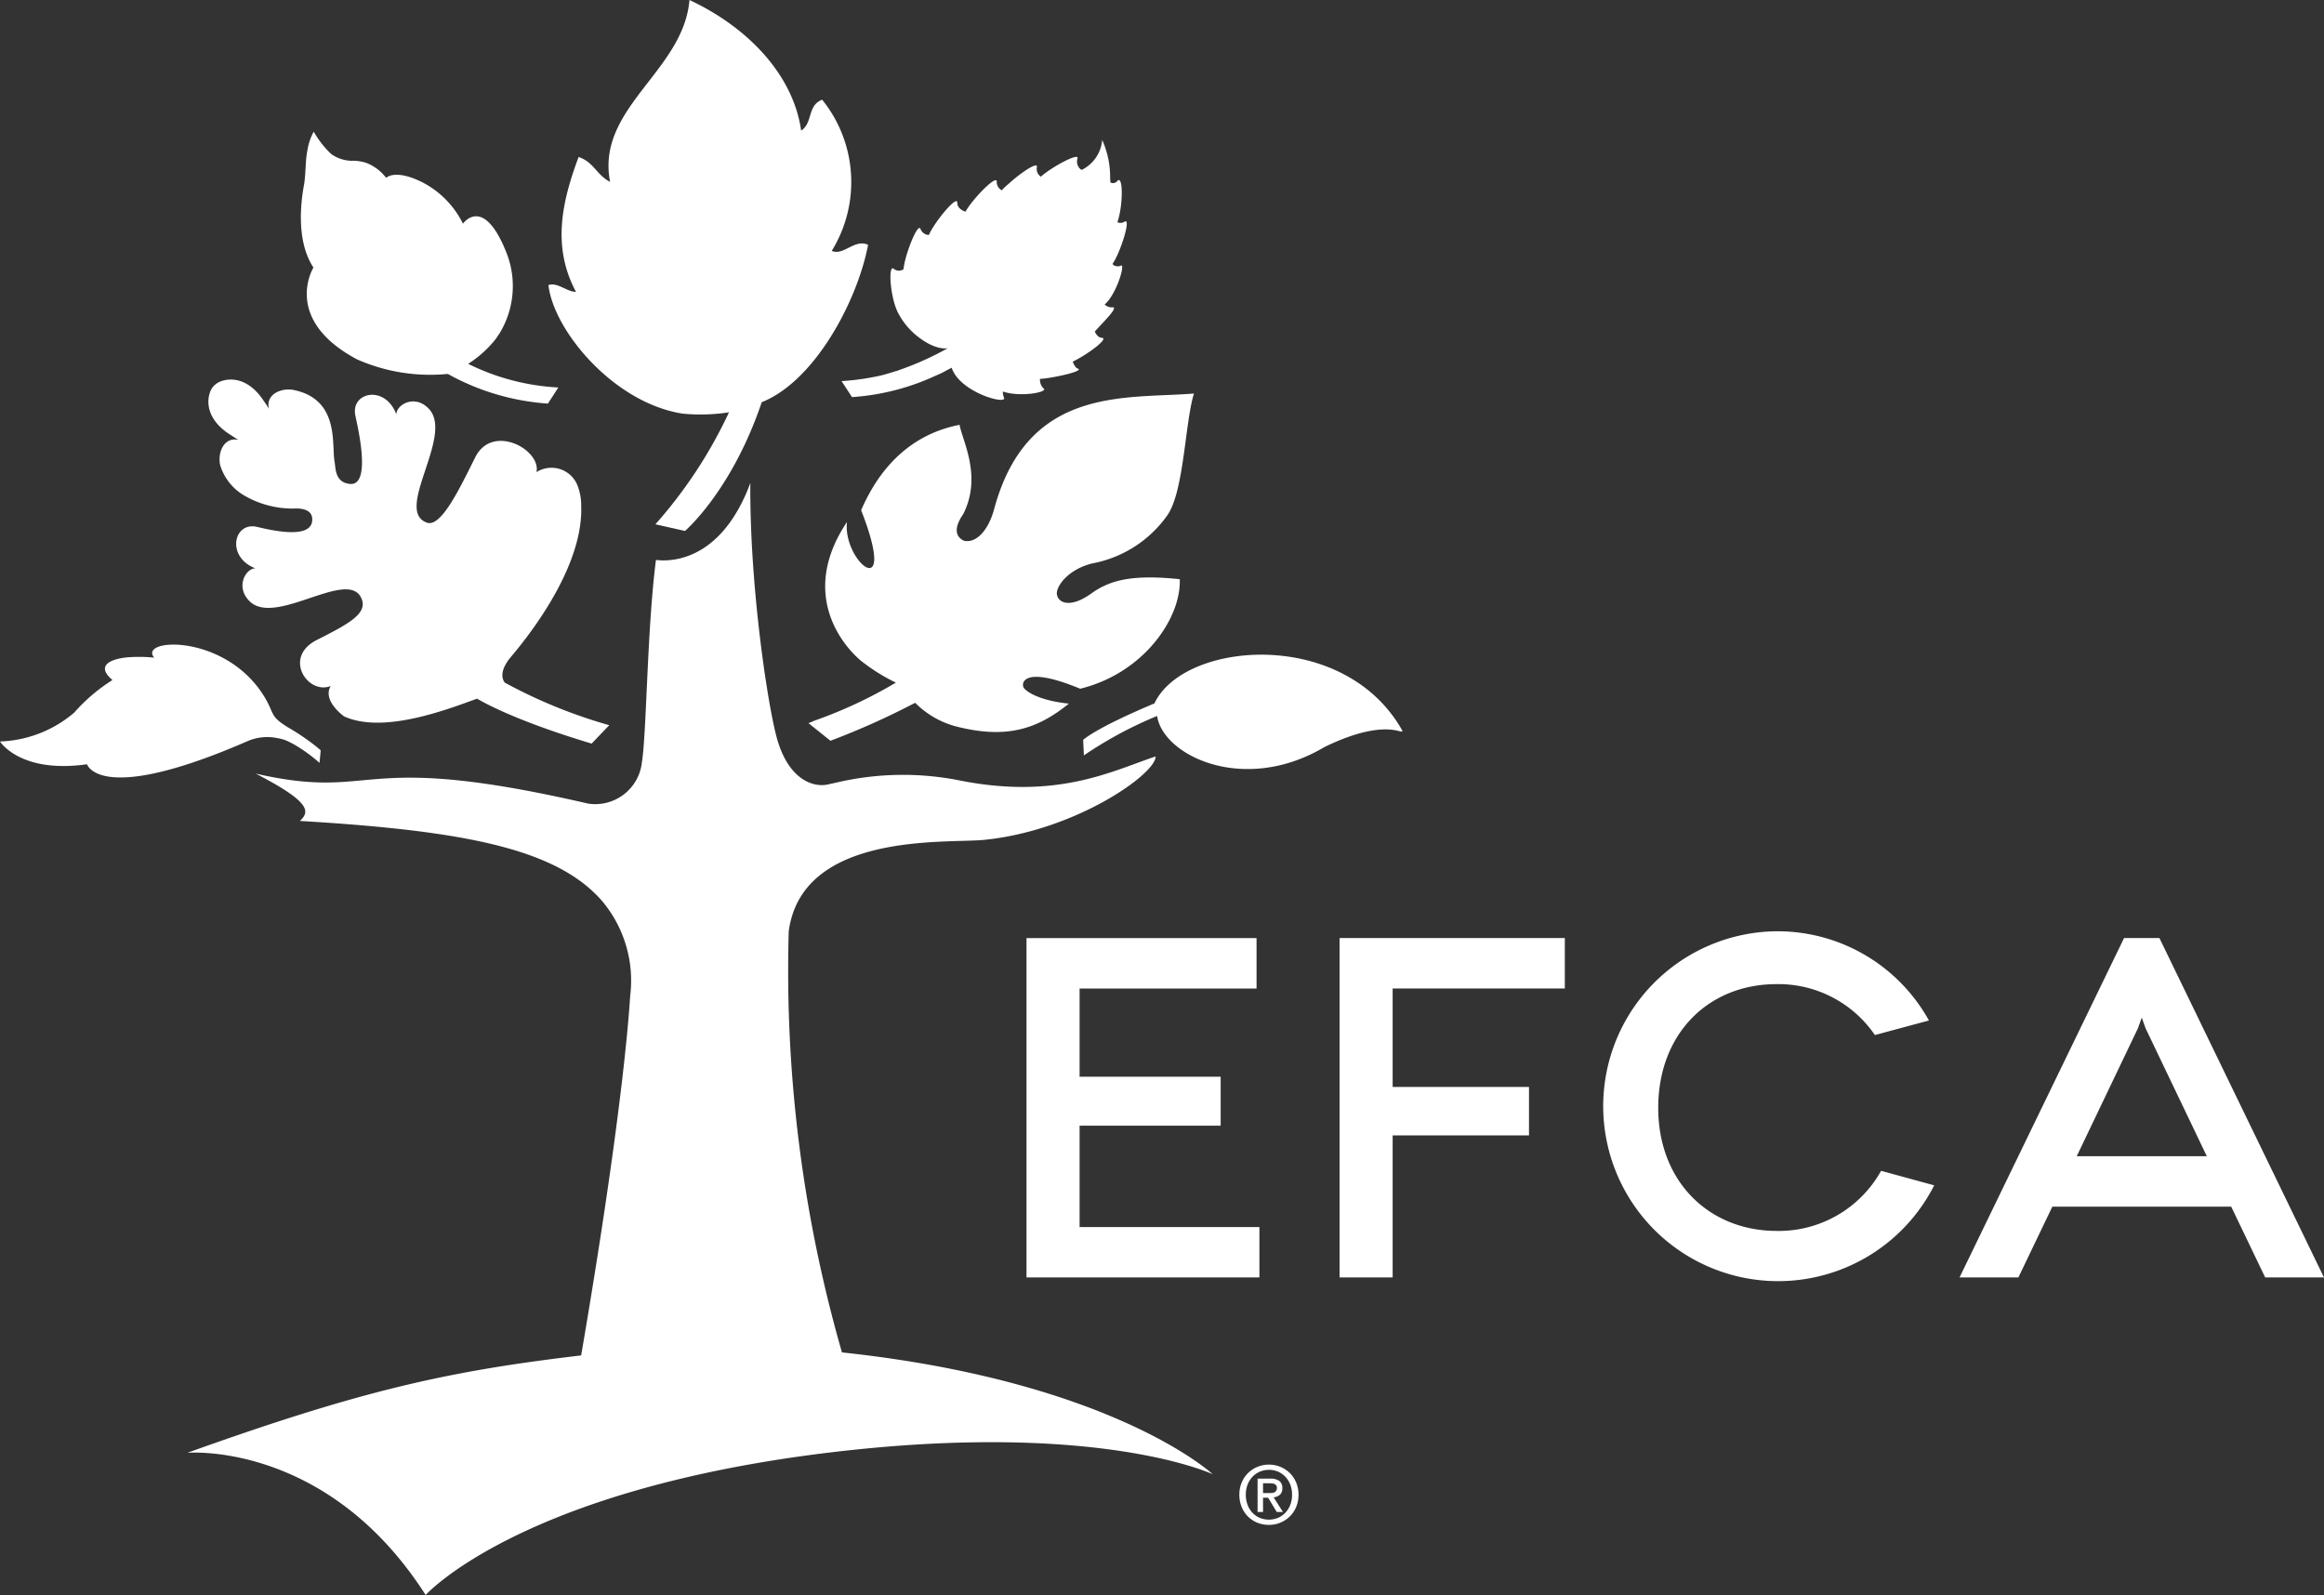
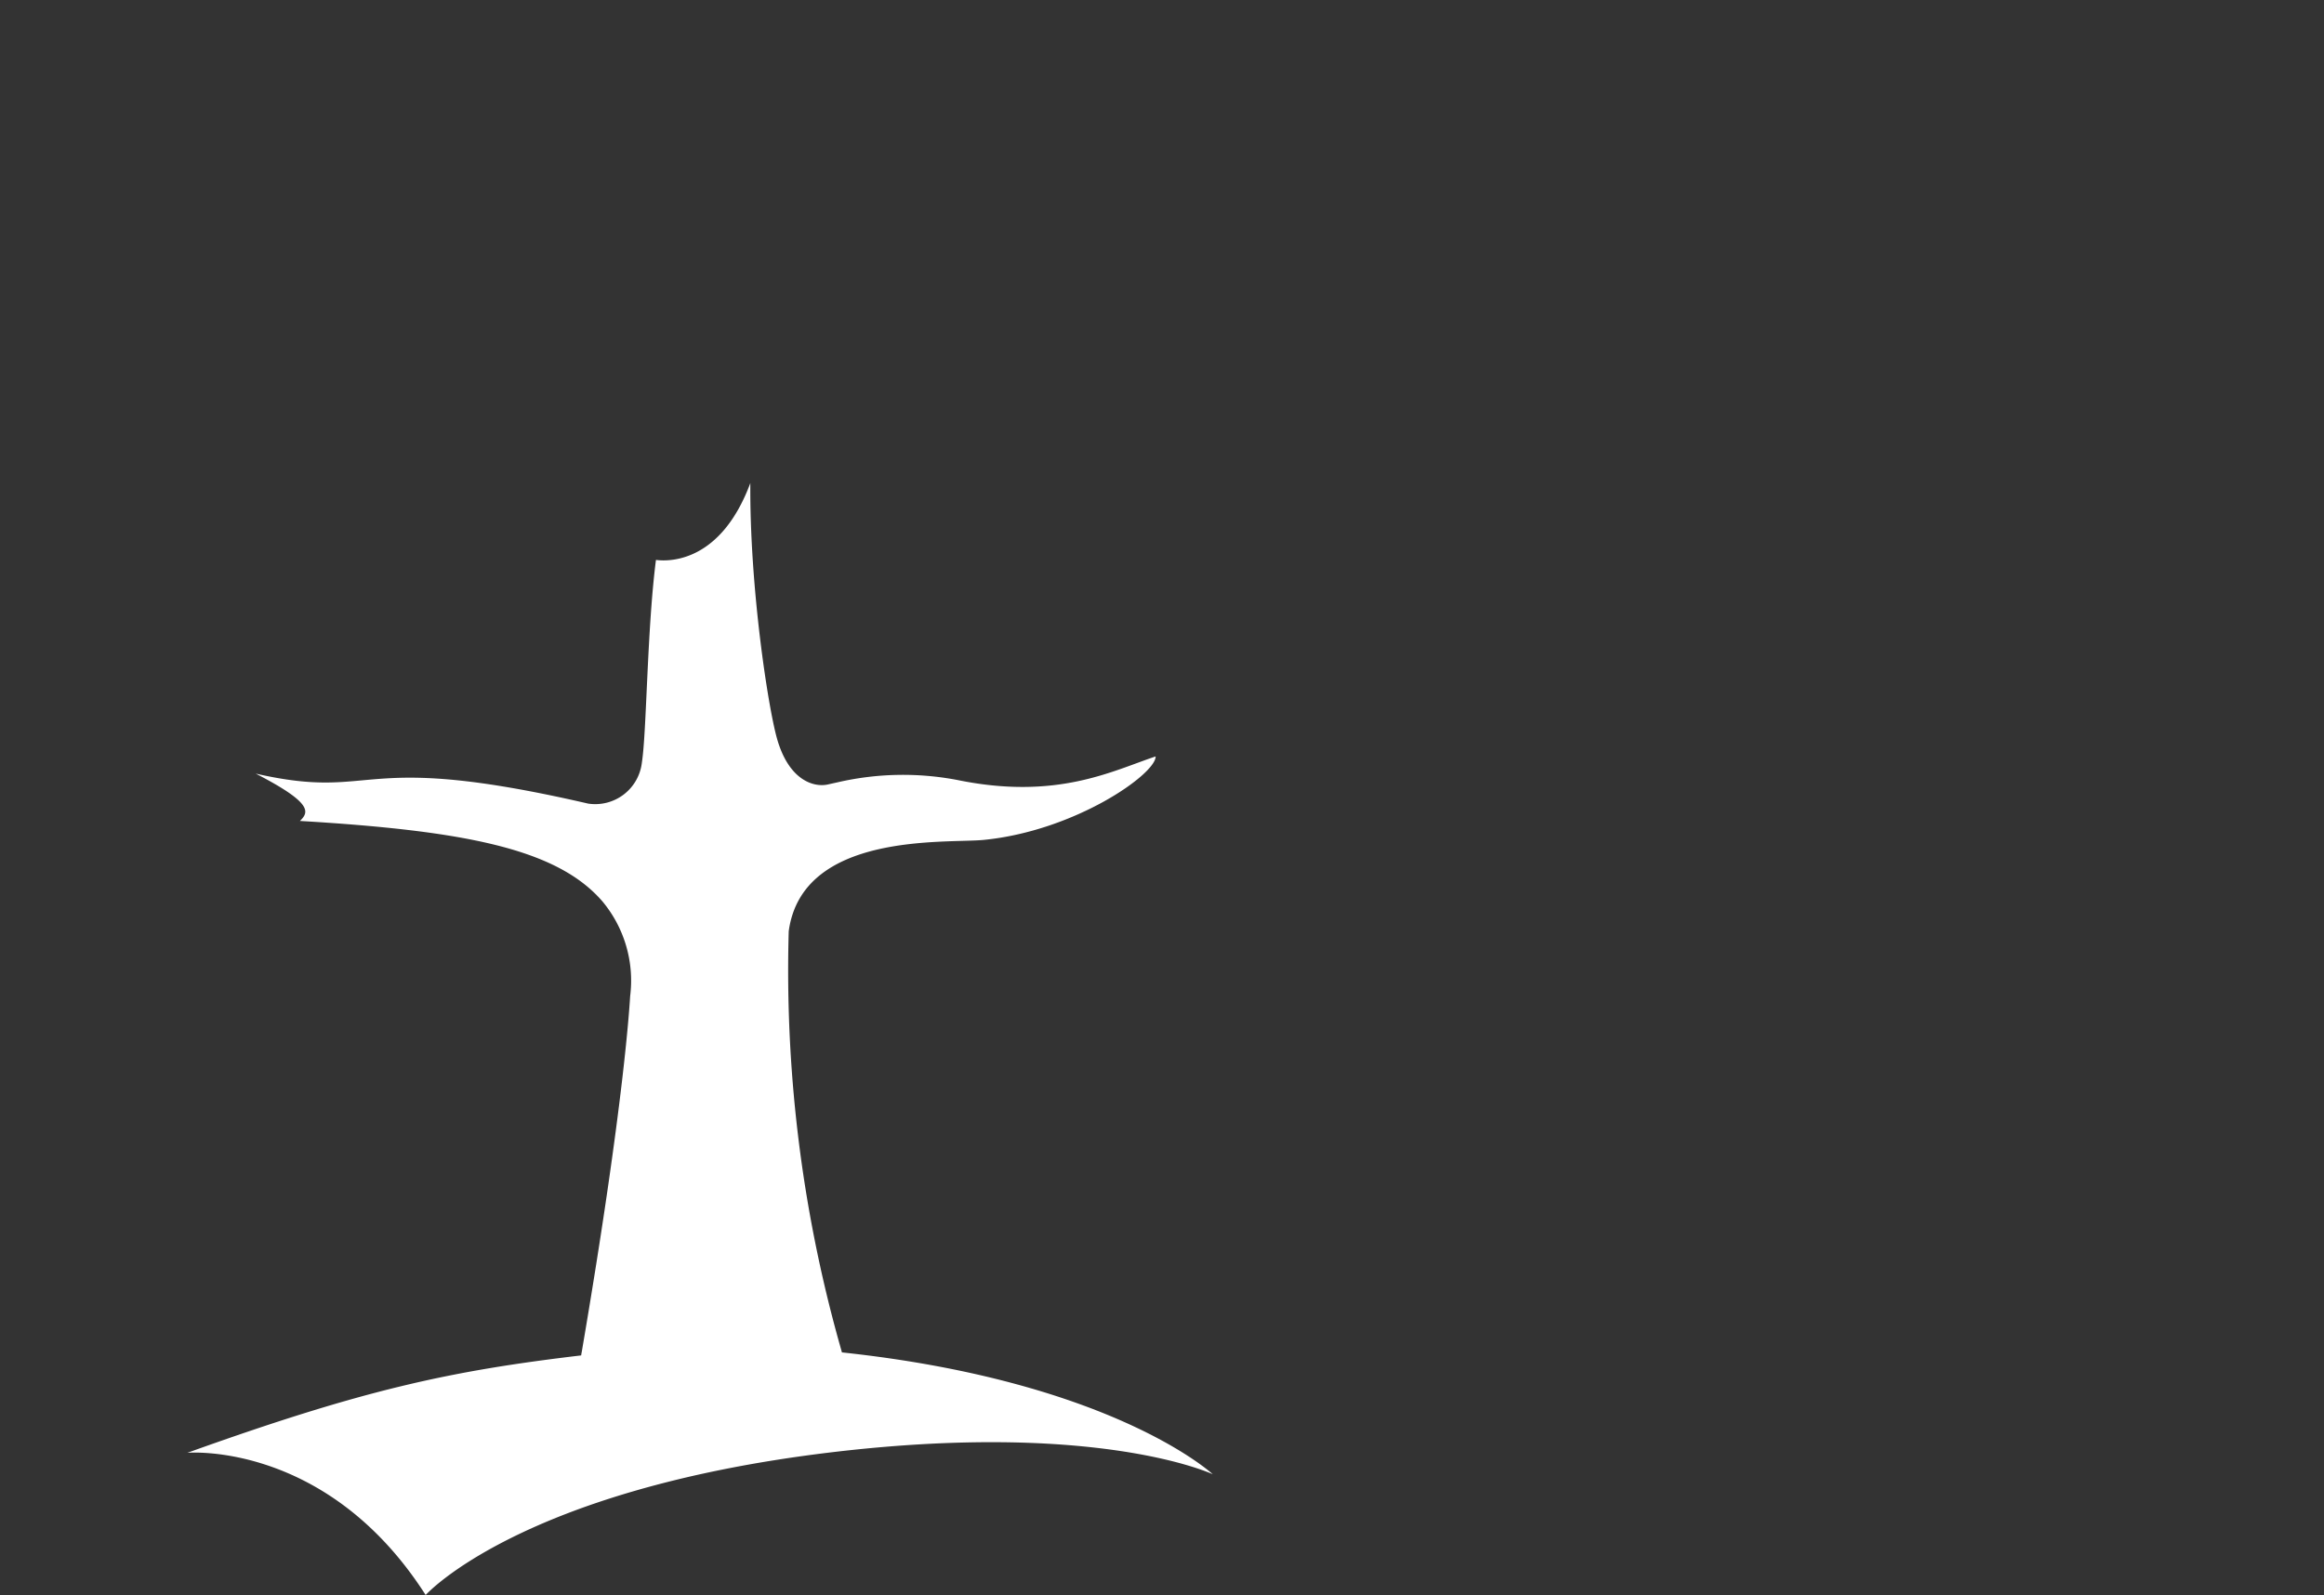
<svg xmlns="http://www.w3.org/2000/svg" id="Layer_1" data-name="Layer 1" viewBox="0 0 230.74 158.4">
  <rect x="0" y="0" width="230.74" height="158.4" fill="#333333" stroke="none" />
  <defs>
    <style>.cls-1{fill:#fff}</style>
  </defs>
-   <path class="cls-1" d="M125.043 121.844v5.004h-23.126v-33.7h22.84v5.009h-17.569v8.761h14.006v4.861h-14.006v10.065h17.855zm13.228-23.688v9.772h13.536v4.813h-13.536v14.107H133v-33.7h22.365v5.008h-17.094zm47.878 4.621a11.6 11.6 0 0 0-9.733-5.056c-6.888 0-11.777 5.007-11.777 12.279 0 7.364 5.078 12.228 11.777 12.228a11.625 11.625 0 0 0 10.349-5.969l5.274 1.442a17.371 17.371 0 1 1-15.623-25.228 17.187 17.187 0 0 1 15.1 8.86zm32.957 12.035l-6.082-12.71-.378-1.058-.378 1.058-6.079 12.71zm2.422 5.009h-17.761l-3.371 7.026h-5.841l16.334-33.7h3.511l16.337 33.7H224.9zM67.757 41.069a18.272 18.272 0 0 0 4.622-.129 46.008 46.008 0 0 1-7.309 11.122l2.941.659s4.649-3.971 7.617-12.784c5.233-2.078 9.471-9.961 10.563-15.625-1.324-.632-2.438 1.114-3.611.6A13.018 13.018 0 0 0 81.629 9.9c-1.5.567-.914 2.344-2.087 3.065C78.769 7.494 74.347 2.756 68.454 0c-.589 7.088-9.309 10.72-7.881 18.06-1.387-.726-1.582-1.938-3.125-2.473-1.654 4.421-2.668 8.919-.26 13.393-.859.025-1.878-1-2.735-.67.5 4.483 6.444 11.681 13.3 12.759" />
  <path class="cls-1" d="M83.577 134.23a137.3 137.3 0 0 1-5.268-41.757c1.346-9.913 15.661-8.706 19.366-9.073 9.061-.892 17.086-6.534 17.064-8.286-4.26 1.406-9.782 4.382-19.731 2.328a28.9 28.9 0 0 0-11.847.239c-.311.068-.617.136-.938.209-1.43.331-3.914-.41-5.082-4.568-.886-3.15-2.719-15.023-2.643-25.356-2.876 7.734-7.855 7.834-9.371 7.634-.895 7-.917 17.08-1.4 20.139a4.661 4.661 0 0 1-5.331 4.057c-23.3-5.382-20.731-.192-33.008-2.978 5.644 2.906 5.32 3.811 4.39 4.7 16.361.974 25.505 2.755 30.024 7.975a12.286 12.286 0 0 1 2.765 9.407c-.051.668-.538 10.325-4.8 35.3-.025.132-.049.255-.065.389-13.034 1.546-21.583 3.385-39.1 9.671 0 0 13.845-1.2 23.646 14.1v.034s9.3-10.411 39.992-14.146c26.781-3.25 38.171 2.143 38.171 2.143s-9.882-9.224-36.819-12.1c-.006-.022-.011-.044-.019-.066" />
-   <path class="cls-1" d="M114.618 69.848c-5.922 2.481-7.076 3.623-7.076 3.623l.073 1.536a39.882 39.882 0 0 1 7.271-3.913c.567 3.926 8.606 7.836 16.617 3.085 2.3-1.125 5.379-2.226 7.574-1.534.059-.011.124-.027.186-.039-5.733-10.327-21.729-8.982-24.645-2.758m-55.873 3.985l1.744-1.822a50.329 50.329 0 0 1-10.361-4.223s-.849-.843.6-2.558c2.8-3.309 7.192-9.541 6.976-15.009a5.422 5.422 0 0 0-.314-1.87 2.777 2.777 0 0 0-4.127-1.469C53.745 44.661 48.9 42 47.19 45.4c-1.484 2.955-3.373 7-4.793 6.5-3.329-1.152 2.66-8.583.214-11.27-1.379-1.52-3.233-.485-3.262.512-1.1-2.955-4.533-2.22-4.071.105.189.947 1.684 7.047-.551 6.805-1.5-.162-1.39-1.585-1.511-2.231-.309-1.618.543-6.126-4.02-7.089-1.27-.268-2.851.433-2.492 1.863-.173-.29-.346-.546-.519-.786-1.835-2.809-4.146-2.223-4.822-1.615a.22.22 0 0 1-.027.029 1.366 1.366 0 0 0-.167.161c-.6.686-1.146 3.023 1.735 4.808.241.163.492.326.778.492-1.438-.335-2.108 1.257-1.816 2.527a5.275 5.275 0 0 0 2.46 3.036A9.546 9.546 0 0 0 29.1 50.5c.633-.039 1.844 0 1.9 1 .125 2.277-4.6 1.008-5.53.808-2.289-.479-3.027 3-.119 4.126-.989.023-2.016 1.9-.53 3.305 2.644 2.493 10-3.544 11.126-.158.476 1.443-1.584 2.491-4.511 3.977-3.366 1.716-.89 5.462 1.4 4.562-.87 1.465 1.325 3.011 1.325 3.015 3.86 1.761 10.147-.645 13.2-1.759.046 0 3.038 1.957 11.377 4.46m49.617-14.909c-2.054 1.477-3.27.982-3.422.092-.113-.7 1.014-2.468 3.536-3.077a11.774 11.774 0 0 0 7.422-4.76c1.678-2.372 1.757-9.263 2.654-12.106-6.768.558-16.515-.812-19.834 11.454-.605 2.233-1.843 3.424-2.989 3.168-.384-.172-1.39-.765-.081-2.66 1.886-3.744-.079-7.232-.368-8.854-5.958 1.157-8.587 5.75-9.774 8.478 3.754 9.6-1.857 5.134-1.406 1.173-4.681 6.977-.6 12.11 1.384 13.772a18.258 18.258 0 0 0 3.471 2.175 45.166 45.166 0 0 1-8.147 3.8c-.159.089-.292.117-.524.229l2.173 1.746a76 76 0 0 0 8.414-3.771A8.945 8.945 0 0 0 94.8 72.1c5.206 1.366 8.274.233 11.326-2.235-2.1-.2-3.814-.815-4.449-1.518-.335-.388-.265-2.379 5.571.042 6.338-1.556 10.036-7.038 9.887-10.876-4.692-.488-6.928.077-8.782 1.418M104.958 36.8l.008-.025a.049.049 0 0 1 .019 0zm6.322-10.416a.789.789 0 0 1-.725-.063c-.032-.036-.064-.077-.1-.112.754-1.042 1.925-4.707 1.181-4.185a.781.781 0 0 1-.694.047c.589-1.724.567-4.748 0-4.105a.565.565 0 0 1-.694.158c-.014-.252-.027-.4-.027-.4a9.076 9.076 0 0 0-.787-3.832 3.66 3.66 0 0 1-2.03 2.976.257.257 0 0 0-.1-.044 1.008 1.008 0 0 1-.34-1.03c.346-.78-2.525.77-3.625 1.751a.943.943 0 0 1-.4-.918c.2-.695-1.681.583-2.844 1.67a4.322 4.322 0 0 0-.627.6.928.928 0 0 1-.508-.823c.108-.892-2.459 1.74-3.089 2.935-.257-.029-.844-.376-.825-.859.033-.9-2.3 1.941-2.821 3.185a.923.923 0 0 1-.814-.555c-.246-.873-1.608 2.624-1.7 3.946a.789.789 0 0 1-.941-.006c-.605-.612-.424 2.616.338 4.229a7.174 7.174 0 0 0 1.773 2.274c2 1.68 3.222 1.349 3.222 1.349a29.724 29.724 0 0 1-4.751 2.146c-.119.036-.227.089-.338.128v-.018q-.7.231-1.422.427a24.982 24.982 0 0 1-4.035.589l1.035 1.587a23.409 23.409 0 0 0 8.336-2.141 8.679 8.679 0 0 0 1.138-.559c.138-.07.278-.14.419-.218.832 2.5 5.611 3.746 5.189 2.956a1.633 1.633 0 0 1-.108-.591c1.79.6 4.552.043 4.049-.3a1.224 1.224 0 0 1-.359-.957c1.127-.047 4.565-.784 3.719-1.035-.2-.059-.392-.477-.467-.678 1.389-.656 3.667-2.326 2.883-2.365-.337-.016-.575-.342-.694-.625 1.054-1.147 2.405-2.485 1.73-2.4a1.029 1.029 0 0 1-.754-.282c1.17-.972 2.105-4.125 1.608-3.864m-7.939 11.48a.131.131 0 0 1-.019-.012.091.091 0 0 0-.005.025zm-3.565 1.48h.014v-.005zM46.48 36.129a11.016 11.016 0 0 0 2.756-2.49c.2-.312.358-.531.358-.531a9.014 9.014 0 0 0 .692-8.01c-2.3-5.806-4.321-2.887-4.321-2.887a9.171 9.171 0 0 0-4.123-4.156c-2.677-1.3-3.5-.394-3.5-.394a4.585 4.585 0 0 0-1.94-1.475 4.274 4.274 0 0 0-1.509-.219 3.651 3.651 0 0 1-2.019-.681 9.669 9.669 0 0 1-1.726-2.21 5.6 5.6 0 0 0-.617 1.8c-.224 1.107-.138 1.87-.319 3.332-.407 2.1-.759 5.833.908 8.358 0 0-3.156 5.127 4.323 9.116a17.973 17.973 0 0 0 9.017 1.448 23.763 23.763 0 0 0 9.94 2.946l1.035-1.6a22.715 22.715 0 0 1-8.959-2.351M31.824 74.492v-.005s-.4-.339-.416-.35a23.141 23.141 0 0 0-2.968-2h.016c-1.589-.991-1.232-1.242-2.087-2.75-3.808-6.552-12.714-6.037-11.057-4.083a14.522 14.522 0 0 0-2.584-.037c-1.282.1-3.461.636-1.565 2.261a17.33 17.33 0 0 0-3.792 3.23A11.96 11.96 0 0 1 0 73.628a3.053 3.053 0 0 0 .414.484c.855.845 3.213 2.49 8.226 1.777a1.234 1.234 0 0 0 .291.426c.842.865 4.037 2.328 15.6-2.7a4.936 4.936 0 0 1 3.039-.315 3.739 3.739 0 0 1 1.213.405.715.715 0 0 1 .095.049l.1.05c.1.054.194.1.281.154a.809.809 0 0 1 .1.061.194.194 0 0 1 .068.04 15.761 15.761 0 0 1 2.3 1.693l.113-1.25s-.011-.013-.016-.013m97.099 73.936a3.088 3.088 0 0 1-.236 1.224 2.882 2.882 0 0 1-.64.944 2.945 2.945 0 0 1-2.052.824 3.024 3.024 0 0 1-1.188-.228 2.774 2.774 0 0 1-.928-.628 2.9 2.9 0 0 1-.608-.948 3.15 3.15 0 0 1-.22-1.188 3.088 3.088 0 0 1 .236-1.224 2.838 2.838 0 0 1 1.58-1.552 2.987 2.987 0 0 1 1.128-.216 2.945 2.945 0 0 1 2.052.824 2.882 2.882 0 0 1 .64.944 3.088 3.088 0 0 1 .236 1.224zm-.64 0a2.761 2.761 0 0 0-.176-1 2.365 2.365 0 0 0-.488-.784 2.207 2.207 0 0 0-1.624-.688 2.282 2.282 0 0 0-.908.18 2.2 2.2 0 0 0-.732.508 2.349 2.349 0 0 0-.488.784 2.74 2.74 0 0 0-.176 1 2.828 2.828 0 0 0 .16.96 2.336 2.336 0 0 0 .46.784 2.178 2.178 0 0 0 .724.532 2.385 2.385 0 0 0 1.856.016 2.2 2.2 0 0 0 .728-.508 2.367 2.367 0 0 0 .488-.78 2.752 2.752 0 0 0 .176-1.004zm-2.88 1.712h-.544v-3.312h1.256a1.519 1.519 0 0 1 .9.224.847.847 0 0 1 .3.728.81.81 0 0 1-.248.656 1.118 1.118 0 0 1-.616.248l.928 1.456h-.616l-.856-1.416h-.507zm.608-1.88c.1 0 .2 0 .292-.012a.615.615 0 0 0 .244-.068.449.449 0 0 0 .168-.156.533.533 0 0 0 .064-.284.387.387 0 0 0-.068-.24.459.459 0 0 0-.172-.136.714.714 0 0 0-.232-.06 2.669 2.669 0 0 0-.248-.012h-.659v.968z" />
</svg>